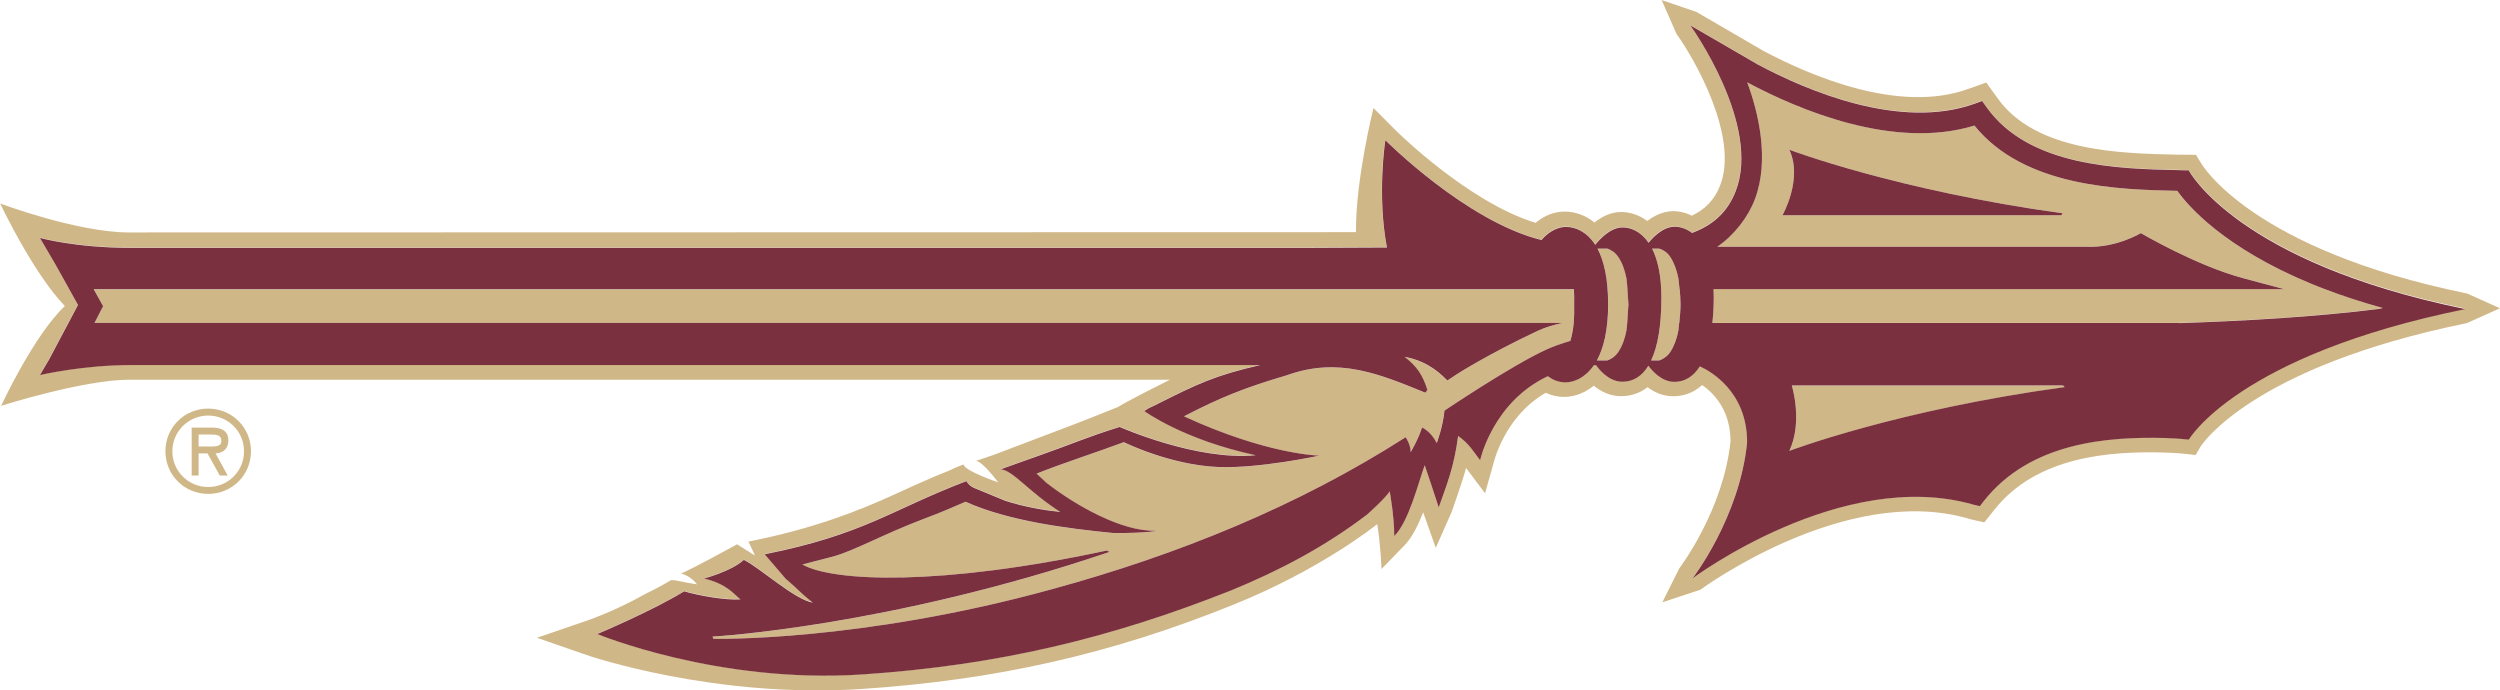
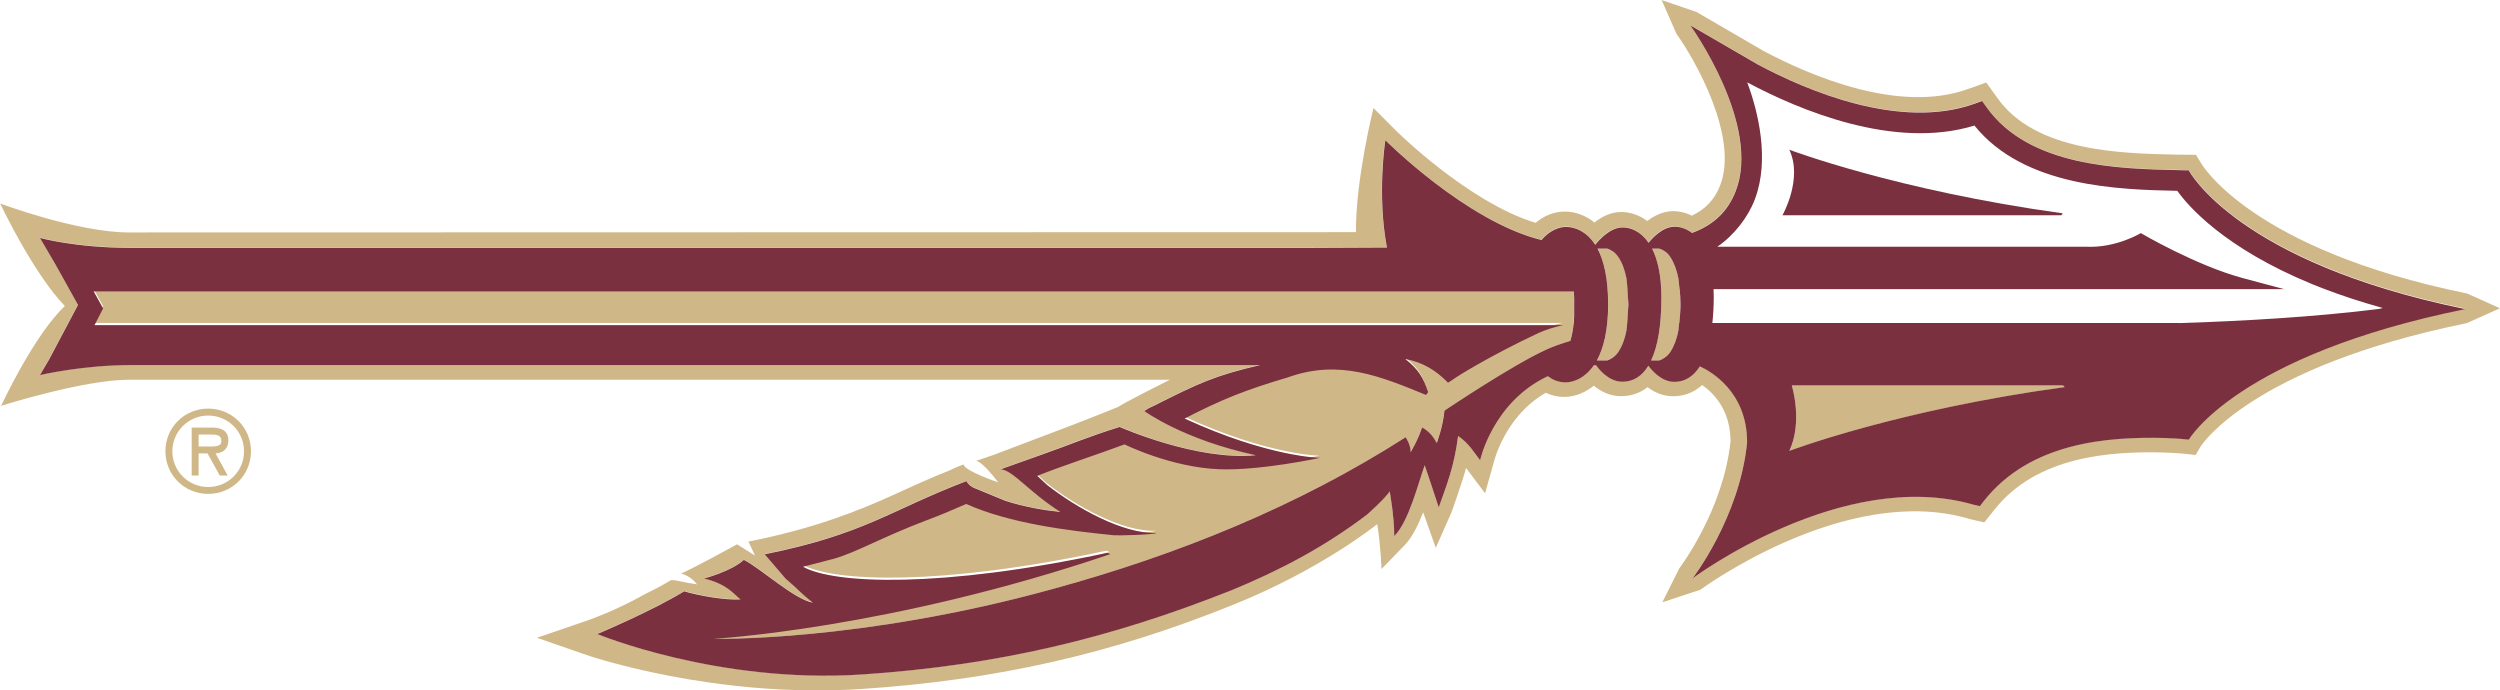
<svg xmlns="http://www.w3.org/2000/svg" id="a" data-name="Capa_1" viewBox="0 0 360 99.41">
  <defs>
    <style>
      .b {
        fill: #d0b787;
      }

      .c {
        fill: #7a303f;
      }
    </style>
  </defs>
  <g>
    <path class="b" d="M13.49,41.64l1.36,2.45-1.24,2.41h211.37c-1.26.29-2.47.64-3.55,1.14-7.44,3.5-11.81,6.35-11.81,6.35-.42.27-.8.56-1.22.81-1.76-1.78-3.6-2.92-6.16-3.42,1.84,1.45,2.61,2.65,3.29,4.78l-.3.4c-6.53-2.66-12.48-5.2-19.92-2.52-6,1.77-9.48,3.15-14.84,5.92,12.07,5.56,19.51,5.66,19.51,5.66,0,0-8.65,1.88-14.53,1.64-6.97-.27-13.64-3.58-13.64-3.58-3.81,1.43-8.79,3.02-12.56,4.53l1.43,1.33c4.18,3.27,10.91,7.09,15.77,6.89-.46.28-5.57.39-6.12.34-6.9-.68-15.2-1.76-21.31-4.51-2.2.95-3.52,1.53-5.74,2.36-6.45,2.44-10.05,4.59-13.32,5.53l-4.44,1.15c4.4,2.48,19.8,3.15,43.83-2.01l.4.2c-31.88,10.8-57.16,12.19-57.16,12.19l.1.32s21.12.47,48.79-7.15c18.12-4.96,35.44-11.97,50.91-21.88,0,0,.74,1.05.72,2.16,0,0,1.1-1.84,1.64-3.56,0,0,1.28.54,2.12,2.25,0,0,.91-2.39,1.11-4.68,0,0,9.78-6.58,14.71-8.81.94-.43,2.12-.84,3.42-1.23.25-.79.41-1.66.48-2.58.08-.86.1-1.75.07-2.67.03-.75,0-1.48-.04-2.19H13.49Z" />
    <path class="b" d="M241.86,41.64c-.05-.52-.1-1.03-.17-1.55-.22-1.2-.62-2.27-1.19-3.13-.43-.63-.93-.94-1.55-1.17h-1.05c.79,1.58,1.34,3.87,1.34,7.07,0,3.98-.52,7.03-1.48,9.04h1.16c.27-.09.5-.22.72-.36.08-.05.17-.11.25-.18.21-.17.41-.36.59-.62,0-.01.01-.02.02-.03.57-.88.96-1.93,1.19-3.14.05-.35.08-.71.11-1.07h.02c.09-.9.16-1.81.18-2.71-.01-.71-.06-1.43-.12-2.15h-.02Z" />
    <path class="b" d="M355.24,42.26c-31.14-6.35-38.23-18.68-38.23-18.68-.42-.63-.78-1.29-.78-1.29l-2.71-.02c-8.13-.17-20.42-.44-25.87-8.13l-.67-.92-.96-1.34-1.55.56-1.06.37c-9.93,3.6-22.72-1.89-29.47-5.48l-9.65-5.61-5.01-1.71,2.13,4.86c2.68,3.72,9.04,14.92,6.27,21.88-.79,1.99-2.09,3.38-4.06,4.31-.87-.44-1.84-.67-2.79-.65-1.44.04-2.67.69-3.62,1.41-1.16-.85-2.49-1.32-3.88-1.29-1.49.03-2.77.75-3.73,1.51-1.25-1.02-2.73-1.57-4.3-1.57-1.47,0-2.93.56-4.17,1.62-9.77-2.98-20.21-13.36-20.32-13.49l-3.03-3.05s-2.59,10.33-2.52,17.88l-176.7.04c-7.43,0-18.54-4.17-18.54-4.17,0,0,4.73,10.02,9.32,14.77C4.88,48.25.16,58.44.16,58.44c0,0,11.84-3.76,18.45-3.76h149.86c-.91.45-6.75,3.39-7.42,3.9,0,0-4.54,1.84-6.7,2.65-1.24.46-11.17,4.24-11.17,4.24l-2.61.89c1,.16,3.17,3.1,3.17,3.1,0,0-4.86-1.64-4.99-2.58-.89.31-1.72.72-2.08.89l-1.83.74c-2.1.9-3.96,1.73-5.75,2.56-5.4,2.48-11.77,5.02-21.31,6.92l.94,2.02-2.58-1.63s-6.46,3.56-8.08,4.21c0,0,1.3.24,2.32,1.56-1.62-.21-2.87-.62-3.74-.62-.97.59-2.24,1.28-3.64,1.96-4.49,2.52-7.98,3.69-8.04,3.73l-7.64,2.62,6.71,2.33c.73.3,19.01,6.46,40.11,5.04,19.04-1.28,35.66-4.91,53.68-12.22,12.53-5.07,20.45-11.47,20.5-11.51.52,3.12.61,6.46.61,6.46l3.17-3.26c1.18-1.14,2.08-2.97,2.84-4.9l1.81,5.11s2.29-5.18,2.29-5.18c0,0,1.6-4.47,2.07-6.33.03.07,2.74,3.65,2.74,3.65l1.23-4.38c.02-.06,1.54-6.66,7.51-10.09.83.39,1.72.6,2.64.6.81,0,2.54-.19,4.27-1.62.96.79,2.28,1.51,3.93,1.51,1.1,0,2.5-.26,3.82-1.29.93.7,2.18,1.3,3.67,1.3,1.2,0,2.77-.31,4.19-1.61,1.72,1.19,4.05,3.63,4.09,8.06-1.04,10.02-7.33,18.25-7.39,18.35l-2.43,4.87,5.46-1.8c.2-.15,20.89-15.33,38.54-10.27l.04.02.07.02.9.22,1.35.3.86-1.08.59-.74c6.12-7.74,16.74-8.42,24.2-8.24.58.01,2.42.09,3.34.2l1.44.16.72-1.23c.06-.09,7.19-11.41,38.34-17.76l4.76-2.14-4.76-2.14ZM315.2,63.27c-1.23-.15-3.56-.24-3.56-.24-8.14-.19-19.27.62-25.95,9.07l-.58.75-.93-.22c-18.93-5.44-40.45,10.62-40.45,10.62,0,0,6.78-8.74,7.86-19.58,0-7.38-5.32-10.28-6.8-10.95-.93,1.45-2.15,2.23-3.67,2.23-1.96,0-3.4-1.82-3.74-2.33-.94,1.53-2.21,2.31-3.75,2.31-2.11,0-3.59-2.09-3.79-2.38h-.31c-1.28,1.87-2.91,2.47-4.09,2.47s-1.97-.44-2.54-.89c-7.94,3.73-9.75,12.11-9.75,12.11-.97-1.25-1.53-2.36-3.17-3.5-.58,4.49-1.63,6.97-2.79,10.29-.44-1.41-2.02-6.07-2.02-6.07-.9,2.46-2.31,8.19-4.39,10.19,0-2.91-.66-6.46-.66-6.46-.41.84-3.22,3.34-3.22,3.34-6.08,4.65-12.62,8.09-19.66,10.97-17.48,6.93-33.6,10.76-53.03,12.08-20.83,1.38-38.19-5.82-38.19-5.82,0,0,7.83-3.27,12.51-6.15,2.01.61,5.99,1.31,8.1,1.16-1.02-.84-1.94-2.2-5.24-3.01,0,0,3.91-1.01,5.74-2.68,2.53,1.32,7.26,5.69,9.93,6.17-1.97-1.55-1.87-1.7-3.94-3.48l-2.99-3.49c14.45-2.91,18.01-6.32,29.05-10.54,0,0,.31.75,1.41,1.11l4.17,1.72c2.73.9,6,1.43,7.93,1.61-4.65-2.98-6.71-5.91-8.57-6.15l5.79-2.06c4.76-1.69,6.47-2.52,11.33-4.03,0,0,11.09,4.93,19.59,4.07-10.43-2.22-16.04-6.36-16.04-6.36.76-.56,1.02-.54,1.91-1.02,5.75-2.89,8.28-4.11,14.77-5.6H18.81c-6.96,0-13.07,1.44-13.07,1.44l1.36-2.32,4.12-7.78-3.21-5.77-2.27-3.88s5.13,1.43,13,1.43h169.94l11.02-.05c-1.45-7.59-.23-15.45-.23-15.45,0,0,11.67,11.73,22.48,14.37.63-.73,1.88-1.88,3.57-1.88,1.28,0,2.88.62,4.11,2.48.02.03.05.06.07.1,0,0,.03-.04.07-.1.38-.48,2-2.38,3.79-2.41,1.21-.03,2.67.55,3.81,2.21.4-.51,1.91-2.28,3.69-2.31.8-.01,1.71.25,2.57.89l.16-.06c3.06-1.14,5.01-3.09,6.1-5.87,3.82-9.62-6.51-23.96-6.51-23.96l9.69,5.62c7.08,3.79,20.54,9.52,31.28,5.66l1.05-.39.66.92c6.1,8.57,19.04,8.86,27.61,9.04l.69.02s.83,0,.83.01c0,0,6.93,13.22,39.8,19.94-32.87,6.68-39.81,18.8-39.81,18.8Z" />
-     <path class="b" d="M313.52,27.47c-8.33-.17-22.04-.5-29.21-9.4-11.62,3.56-25.35-2.3-32.65-6.18h-.03s-.02-.02-.02-.02l-.03-.04c1.58,4.18,3.26,11.14,1.12,16.83-.97,2.6-3.04,5.24-5.42,6.86h53.1c4.32.21,7.89-1.96,7.89-1.96,0,0,7.91,4.65,14.66,6.47,1.53.42,6.01,1.6,6.01,1.6h-82.2c.01.38.03.76.03,1.17,0,1.36-.08,2.56-.2,3.7h67.21c9.25-.29,19.57-.89,28.75-2.03.2-.05.37-.1.57-.14-3.15-.87-5.99-1.81-8.54-2.79l-1.6-.63c-12.78-5.24-17.95-11.34-19.45-13.45ZM296.83,31h-40.16s2.98-5.21.99-9.44c0,0,15.48,5.86,39.37,9.16-.06.09-.12.18-.2.28Z" />
    <path class="b" d="M234.22,40.09c-.23-1.2-.61-2.27-1.2-3.13-.2-.29-.41-.51-.64-.69-.1-.08-.21-.13-.32-.19-.14-.08-.28-.17-.43-.24-.05-.02-.1-.03-.16-.05h-1.42c.9,1.71,1.53,4.29,1.53,8.04s-.68,6.34-1.62,8.07h1.49c.28-.1.53-.22.75-.38.06-.04.13-.08.18-.13.23-.18.44-.39.64-.68.59-.88.97-1.93,1.2-3.14.12-.88.16-1.78.21-2.67.02-.36.07-.71.08-1.08-.01-.35-.06-.69-.08-1.04-.05-.9-.09-1.81-.21-2.7Z" />
    <path class="b" d="M237.64,35.36s.02.01.03.03h.12s-.09-.03-.15-.03Z" />
    <path class="b" d="M258.02,55.52s1.63,5.19-.36,9.43c0,0,15.6-5.92,39.66-9.19-.08-.07-.16-.17-.24-.23h-39.06Z" />
    <path class="b" d="M29.98,59.84c2.81,0,5.16,2.24,5.16,5.15s-2.35,5.14-5.16,5.14-5.16-2.25-5.16-5.14,2.34-5.15,5.16-5.15ZM29.98,71.12c3.44,0,6.16-2.72,6.16-6.14s-2.72-6.14-6.16-6.14-6.16,2.72-6.16,6.14,2.72,6.14,6.16,6.14ZM31.04,65.29c.92-.03,1.84-.53,1.84-1.89,0-1.45-1.12-1.83-2.37-1.83h-2.91v6.91h1v-3.19h1.28l1.77,3.19h1.14l-1.75-3.19ZM30.32,62.57c.83,0,1.56.06,1.56.94,0,.94-1.28.78-2.22.78h-1.06v-1.72h1.72Z" />
  </g>
  <g>
-     <path class="c" d="M315.21,24.53s-.83-.01-.83-.01l-.69-.02c-8.57-.19-21.51-.48-27.61-9.04l-.66-.92-1.05.39c-10.74,3.86-24.2-1.87-31.28-5.66l-9.69-5.62s10.34,14.33,6.51,23.96c-1.1,2.78-3.05,4.72-6.1,5.87l-.16.06c-.86-.65-1.77-.91-2.57-.89-1.77.03-3.28,1.8-3.69,2.31-1.13-1.66-2.6-2.24-3.81-2.21-1.79.03-3.41,1.93-3.79,2.41-.05.06-.07.1-.07.1-.02-.04-.05-.07-.07-.1-1.23-1.85-2.83-2.48-4.11-2.48-1.69,0-2.94,1.15-3.57,1.88-10.81-2.65-22.48-14.37-22.48-14.37,0,0-1.22,7.86.23,15.45l-11.02.05H18.75c-7.87,0-13-1.43-13-1.43l2.27,3.88,3.21,5.77-4.12,7.78-1.36,2.32s6.1-1.44,13.07-1.44h162.64c-6.49,1.49-9.02,2.71-14.77,5.6-.89.48-1.14.46-1.91,1.02,0,0,5.62,4.14,16.04,6.36-8.49.85-19.59-4.07-19.59-4.07-4.86,1.52-6.57,2.35-11.33,4.03l-5.79,2.06c1.86.24,3.92,3.17,8.57,6.15-1.92-.18-5.2-.71-7.93-1.61l-4.17-1.72c-1.09-.36-1.41-1.11-1.41-1.11-11.04,4.22-14.6,7.63-29.05,10.54l2.99,3.49c2.07,1.77,1.97,1.92,3.94,3.48-2.67-.48-7.4-4.86-9.93-6.17-1.83,1.67-5.74,2.68-5.74,2.68,3.3.81,4.21,2.17,5.24,3.01-2.11.16-6.09-.55-8.1-1.16-4.68,2.87-12.51,6.15-12.51,6.15,0,0,17.37,7.21,38.19,5.82,19.43-1.32,35.55-5.15,53.03-12.08,7.04-2.88,13.58-6.33,19.66-10.97,0,0,2.81-2.5,3.22-3.34,0,0,.66,3.55.66,6.46,2.08-2,3.49-7.73,4.39-10.19,0,0,1.58,4.66,2.02,6.07,1.16-3.31,2.21-5.8,2.79-10.29,1.63,1.14,2.2,2.25,3.17,3.5,0,0,1.81-8.38,9.75-12.11.58.45,1.43.89,2.54.89,1.18,0,2.8-.6,4.09-2.47h.31c.2.29,1.68,2.38,3.79,2.38,1.55,0,2.81-.78,3.75-2.31.35.51,1.79,2.33,3.74,2.33,1.52,0,2.74-.78,3.67-2.23,1.48.67,6.8,3.58,6.8,10.95-1.08,10.83-7.86,19.58-7.86,19.58,0,0,21.52-16.06,40.45-10.62l.93.22.58-.75c6.68-8.46,17.81-9.26,25.95-9.07,0,0,2.32.08,3.56.24,0,0,6.94-12.12,39.81-18.8-32.87-6.72-39.8-19.94-39.8-19.94ZM226.61,46.51c-.08.92-.24,1.79-.48,2.58-1.31.39-2.48.8-3.42,1.23-4.92,2.22-14.71,8.81-14.71,8.81-.2,2.29-1.11,4.68-1.11,4.68-.83-1.71-2.12-2.25-2.12-2.25-.54,1.72-1.64,3.56-1.64,3.56.02-1.11-.72-2.16-.72-2.16-15.47,9.91-32.79,16.93-50.91,21.88-27.67,7.63-48.79,7.15-48.79,7.15l-.1-.32s25.28-1.39,57.16-12.19l-.4-.2c-24.02,5.16-39.43,4.5-43.83,2.01l4.44-1.15c3.27-.93,6.87-3.08,13.32-5.53,2.23-.83,3.54-1.41,5.74-2.36,6.11,2.75,14.41,3.83,21.31,4.51.55.05,5.66-.06,6.12-.34-4.86.19-11.59-3.63-15.77-6.89l-1.43-1.33c3.77-1.51,8.75-3.1,12.56-4.53,0,0,6.67,3.31,13.64,3.58,5.88.23,14.53-1.64,14.53-1.64,0,0-7.44-.1-19.51-5.66,5.35-2.77,8.84-4.15,14.84-5.92,7.43-2.68,13.39-.14,19.92,2.52l.3-.4c-.68-2.13-1.45-3.33-3.29-4.78,2.56.49,4.41,1.63,6.16,3.42.42-.25.8-.54,1.22-.81,0,0,4.37-2.85,11.81-6.35,1.08-.5,2.29-.85,3.55-1.13H13.61s1.24-2.41,1.24-2.41l-1.36-2.45h213.15c.05.71.06,1.44.04,2.19.03.92,0,1.81-.07,2.67ZM234.42,44.91c-.05.89-.09,1.79-.21,2.67-.23,1.21-.61,2.26-1.2,3.14-.2.29-.41.5-.64.68-.06.05-.12.09-.18.13-.23.16-.47.28-.75.38h-1.49c.94-1.73,1.62-4.3,1.62-8.07s-.62-6.33-1.53-8.04h1.42c.05.02.11.03.16.05.16.06.29.16.43.24.11.06.22.11.32.19.23.18.44.4.64.69.59.86.97,1.93,1.2,3.13.12.9.16,1.8.21,2.7.02.35.07.69.08,1.04-.01.36-.07.72-.08,1.08ZM237.64,35.36c.06,0,.1.01.15.03h-.12s-.03-.03-.03-.03ZM241.82,46.51h-.02c-.03.36-.07.72-.11,1.07-.22,1.21-.62,2.26-1.19,3.14,0,0-.01.01-.02.03-.18.26-.38.45-.59.62-.08.06-.16.12-.25.18-.22.14-.45.27-.72.36h-1.16c.96-2.01,1.48-5.06,1.48-9.04,0-3.2-.54-5.49-1.34-7.07h1.05c.62.22,1.12.54,1.55,1.17.57.86.96,1.93,1.19,3.13.07.52.12,1.03.17,1.55h.02c.06.72.11,1.44.12,2.15-.01.9-.09,1.81-.18,2.71ZM257.66,64.94c1.99-4.24.36-9.43.36-9.43h39.06c.08.06.17.16.24.23-24.06,3.27-39.66,9.19-39.66,9.19ZM313.79,46.51h-67.21c.12-1.14.2-2.35.2-3.7,0-.41-.02-.79-.03-1.17h82.2s-4.49-1.18-6.01-1.6c-6.75-1.82-14.66-6.47-14.66-6.47,0,0-3.57,2.17-7.89,1.96h-53.1c2.39-1.62,4.45-4.26,5.42-6.86,2.15-5.69.46-12.64-1.12-16.83l.03.04h.02s.03.02.03.02c7.29,3.88,21.03,9.74,32.65,6.18,7.16,8.9,20.88,9.22,29.21,9.4,1.5,2.11,6.67,8.2,19.45,13.45l1.6.63c2.55.98,5.39,1.92,8.54,2.79-.2.04-.37.1-.57.14-9.18,1.15-19.5,1.74-28.75,2.04Z" />
+     <path class="c" d="M315.21,24.53s-.83-.01-.83-.01l-.69-.02c-8.57-.19-21.51-.48-27.61-9.04l-.66-.92-1.05.39c-10.74,3.86-24.2-1.87-31.28-5.66l-9.69-5.62s10.34,14.33,6.51,23.96c-1.1,2.78-3.05,4.72-6.1,5.87l-.16.06c-.86-.65-1.77-.91-2.57-.89-1.77.03-3.28,1.8-3.69,2.31-1.13-1.66-2.6-2.24-3.81-2.21-1.79.03-3.41,1.93-3.79,2.41-.05.06-.07.1-.07.1-.02-.04-.05-.07-.07-.1-1.23-1.85-2.83-2.48-4.11-2.48-1.69,0-2.94,1.15-3.57,1.88-10.81-2.65-22.48-14.37-22.48-14.37,0,0-1.22,7.86.23,15.45l-11.02.05H18.75c-7.87,0-13-1.43-13-1.43l2.27,3.88,3.21,5.77-4.12,7.78-1.36,2.32s6.1-1.44,13.07-1.44h162.64c-6.49,1.49-9.02,2.71-14.77,5.6-.89.48-1.14.46-1.91,1.02,0,0,5.62,4.14,16.04,6.36-8.49.85-19.59-4.07-19.59-4.07-4.86,1.52-6.57,2.35-11.33,4.03l-5.79,2.06c1.86.24,3.92,3.17,8.57,6.15-1.92-.18-5.2-.71-7.93-1.61l-4.17-1.72c-1.09-.36-1.41-1.11-1.41-1.11-11.04,4.22-14.6,7.63-29.05,10.54l2.99,3.49c2.07,1.77,1.97,1.92,3.94,3.48-2.67-.48-7.4-4.86-9.93-6.17-1.83,1.67-5.74,2.68-5.74,2.68,3.3.81,4.21,2.17,5.24,3.01-2.11.16-6.09-.55-8.1-1.16-4.68,2.87-12.51,6.15-12.51,6.15,0,0,17.37,7.21,38.19,5.82,19.43-1.32,35.55-5.15,53.03-12.08,7.04-2.88,13.58-6.33,19.66-10.97,0,0,2.81-2.5,3.22-3.34,0,0,.66,3.55.66,6.46,2.08-2,3.49-7.73,4.39-10.19,0,0,1.58,4.66,2.02,6.07,1.16-3.31,2.21-5.8,2.79-10.29,1.63,1.14,2.2,2.25,3.17,3.5,0,0,1.81-8.38,9.75-12.11.58.45,1.43.89,2.54.89,1.18,0,2.8-.6,4.09-2.47h.31c.2.29,1.68,2.38,3.79,2.38,1.55,0,2.81-.78,3.75-2.31.35.51,1.79,2.33,3.74,2.33,1.52,0,2.74-.78,3.67-2.23,1.48.67,6.8,3.58,6.8,10.95-1.08,10.83-7.86,19.58-7.86,19.58,0,0,21.52-16.06,40.45-10.62l.93.22.58-.75c6.68-8.46,17.81-9.26,25.95-9.07,0,0,2.32.08,3.56.24,0,0,6.94-12.12,39.81-18.8-32.87-6.72-39.8-19.94-39.8-19.94ZM226.61,46.51c-.08.92-.24,1.79-.48,2.58-1.31.39-2.48.8-3.42,1.23-4.92,2.22-14.71,8.81-14.71,8.81-.2,2.29-1.11,4.68-1.11,4.68-.83-1.71-2.12-2.25-2.12-2.25-.54,1.72-1.64,3.56-1.64,3.56.02-1.11-.72-2.16-.72-2.16-15.47,9.91-32.79,16.93-50.91,21.88-27.67,7.63-48.79,7.15-48.79,7.15s25.28-1.39,57.16-12.19l-.4-.2c-24.02,5.16-39.43,4.5-43.83,2.01l4.44-1.15c3.27-.93,6.87-3.08,13.32-5.53,2.23-.83,3.54-1.41,5.74-2.36,6.11,2.75,14.41,3.83,21.31,4.51.55.05,5.66-.06,6.12-.34-4.86.19-11.59-3.63-15.77-6.89l-1.43-1.33c3.77-1.51,8.75-3.1,12.56-4.53,0,0,6.67,3.31,13.64,3.58,5.88.23,14.53-1.64,14.53-1.64,0,0-7.44-.1-19.51-5.66,5.35-2.77,8.84-4.15,14.84-5.92,7.43-2.68,13.39-.14,19.92,2.52l.3-.4c-.68-2.13-1.45-3.33-3.29-4.78,2.56.49,4.41,1.63,6.16,3.42.42-.25.8-.54,1.22-.81,0,0,4.37-2.85,11.81-6.35,1.08-.5,2.29-.85,3.55-1.13H13.61s1.24-2.41,1.24-2.41l-1.36-2.45h213.15c.05.71.06,1.44.04,2.19.03.92,0,1.81-.07,2.67ZM234.42,44.91c-.05.89-.09,1.79-.21,2.67-.23,1.21-.61,2.26-1.2,3.14-.2.29-.41.5-.64.68-.06.05-.12.09-.18.13-.23.16-.47.28-.75.38h-1.49c.94-1.73,1.62-4.3,1.62-8.07s-.62-6.33-1.53-8.04h1.42c.05.02.11.03.16.05.16.06.29.16.43.24.11.06.22.11.32.19.23.18.44.4.64.69.59.86.97,1.93,1.2,3.13.12.9.16,1.8.21,2.7.02.35.07.69.08,1.04-.01.36-.07.72-.08,1.08ZM237.64,35.36c.06,0,.1.01.15.03h-.12s-.03-.03-.03-.03ZM241.82,46.51h-.02c-.03.36-.07.72-.11,1.07-.22,1.21-.62,2.26-1.19,3.14,0,0-.01.01-.02.03-.18.26-.38.45-.59.62-.08.06-.16.12-.25.18-.22.14-.45.27-.72.36h-1.16c.96-2.01,1.48-5.06,1.48-9.04,0-3.2-.54-5.49-1.34-7.07h1.05c.62.22,1.12.54,1.55,1.17.57.86.96,1.93,1.19,3.13.07.52.12,1.03.17,1.55h.02c.06.72.11,1.44.12,2.15-.01.9-.09,1.81-.18,2.71ZM257.66,64.94c1.99-4.24.36-9.43.36-9.43h39.06c.08.06.17.16.24.23-24.06,3.27-39.66,9.19-39.66,9.19ZM313.79,46.51h-67.21c.12-1.14.2-2.35.2-3.7,0-.41-.02-.79-.03-1.17h82.2s-4.49-1.18-6.01-1.6c-6.75-1.82-14.66-6.47-14.66-6.47,0,0-3.57,2.17-7.89,1.96h-53.1c2.39-1.62,4.45-4.26,5.42-6.86,2.15-5.69.46-12.64-1.12-16.83l.03.04h.02s.03.02.03.02c7.29,3.88,21.03,9.74,32.65,6.18,7.16,8.9,20.88,9.22,29.21,9.4,1.5,2.11,6.67,8.2,19.45,13.45l1.6.63c2.55.98,5.39,1.92,8.54,2.79-.2.04-.37.1-.57.14-9.18,1.15-19.5,1.74-28.75,2.04Z" />
    <path class="c" d="M256.67,31h40.16c.07-.1.14-.19.2-.28-23.89-3.29-39.37-9.16-39.37-9.16,1.99,4.22-.99,9.44-.99,9.44Z" />
  </g>
</svg>